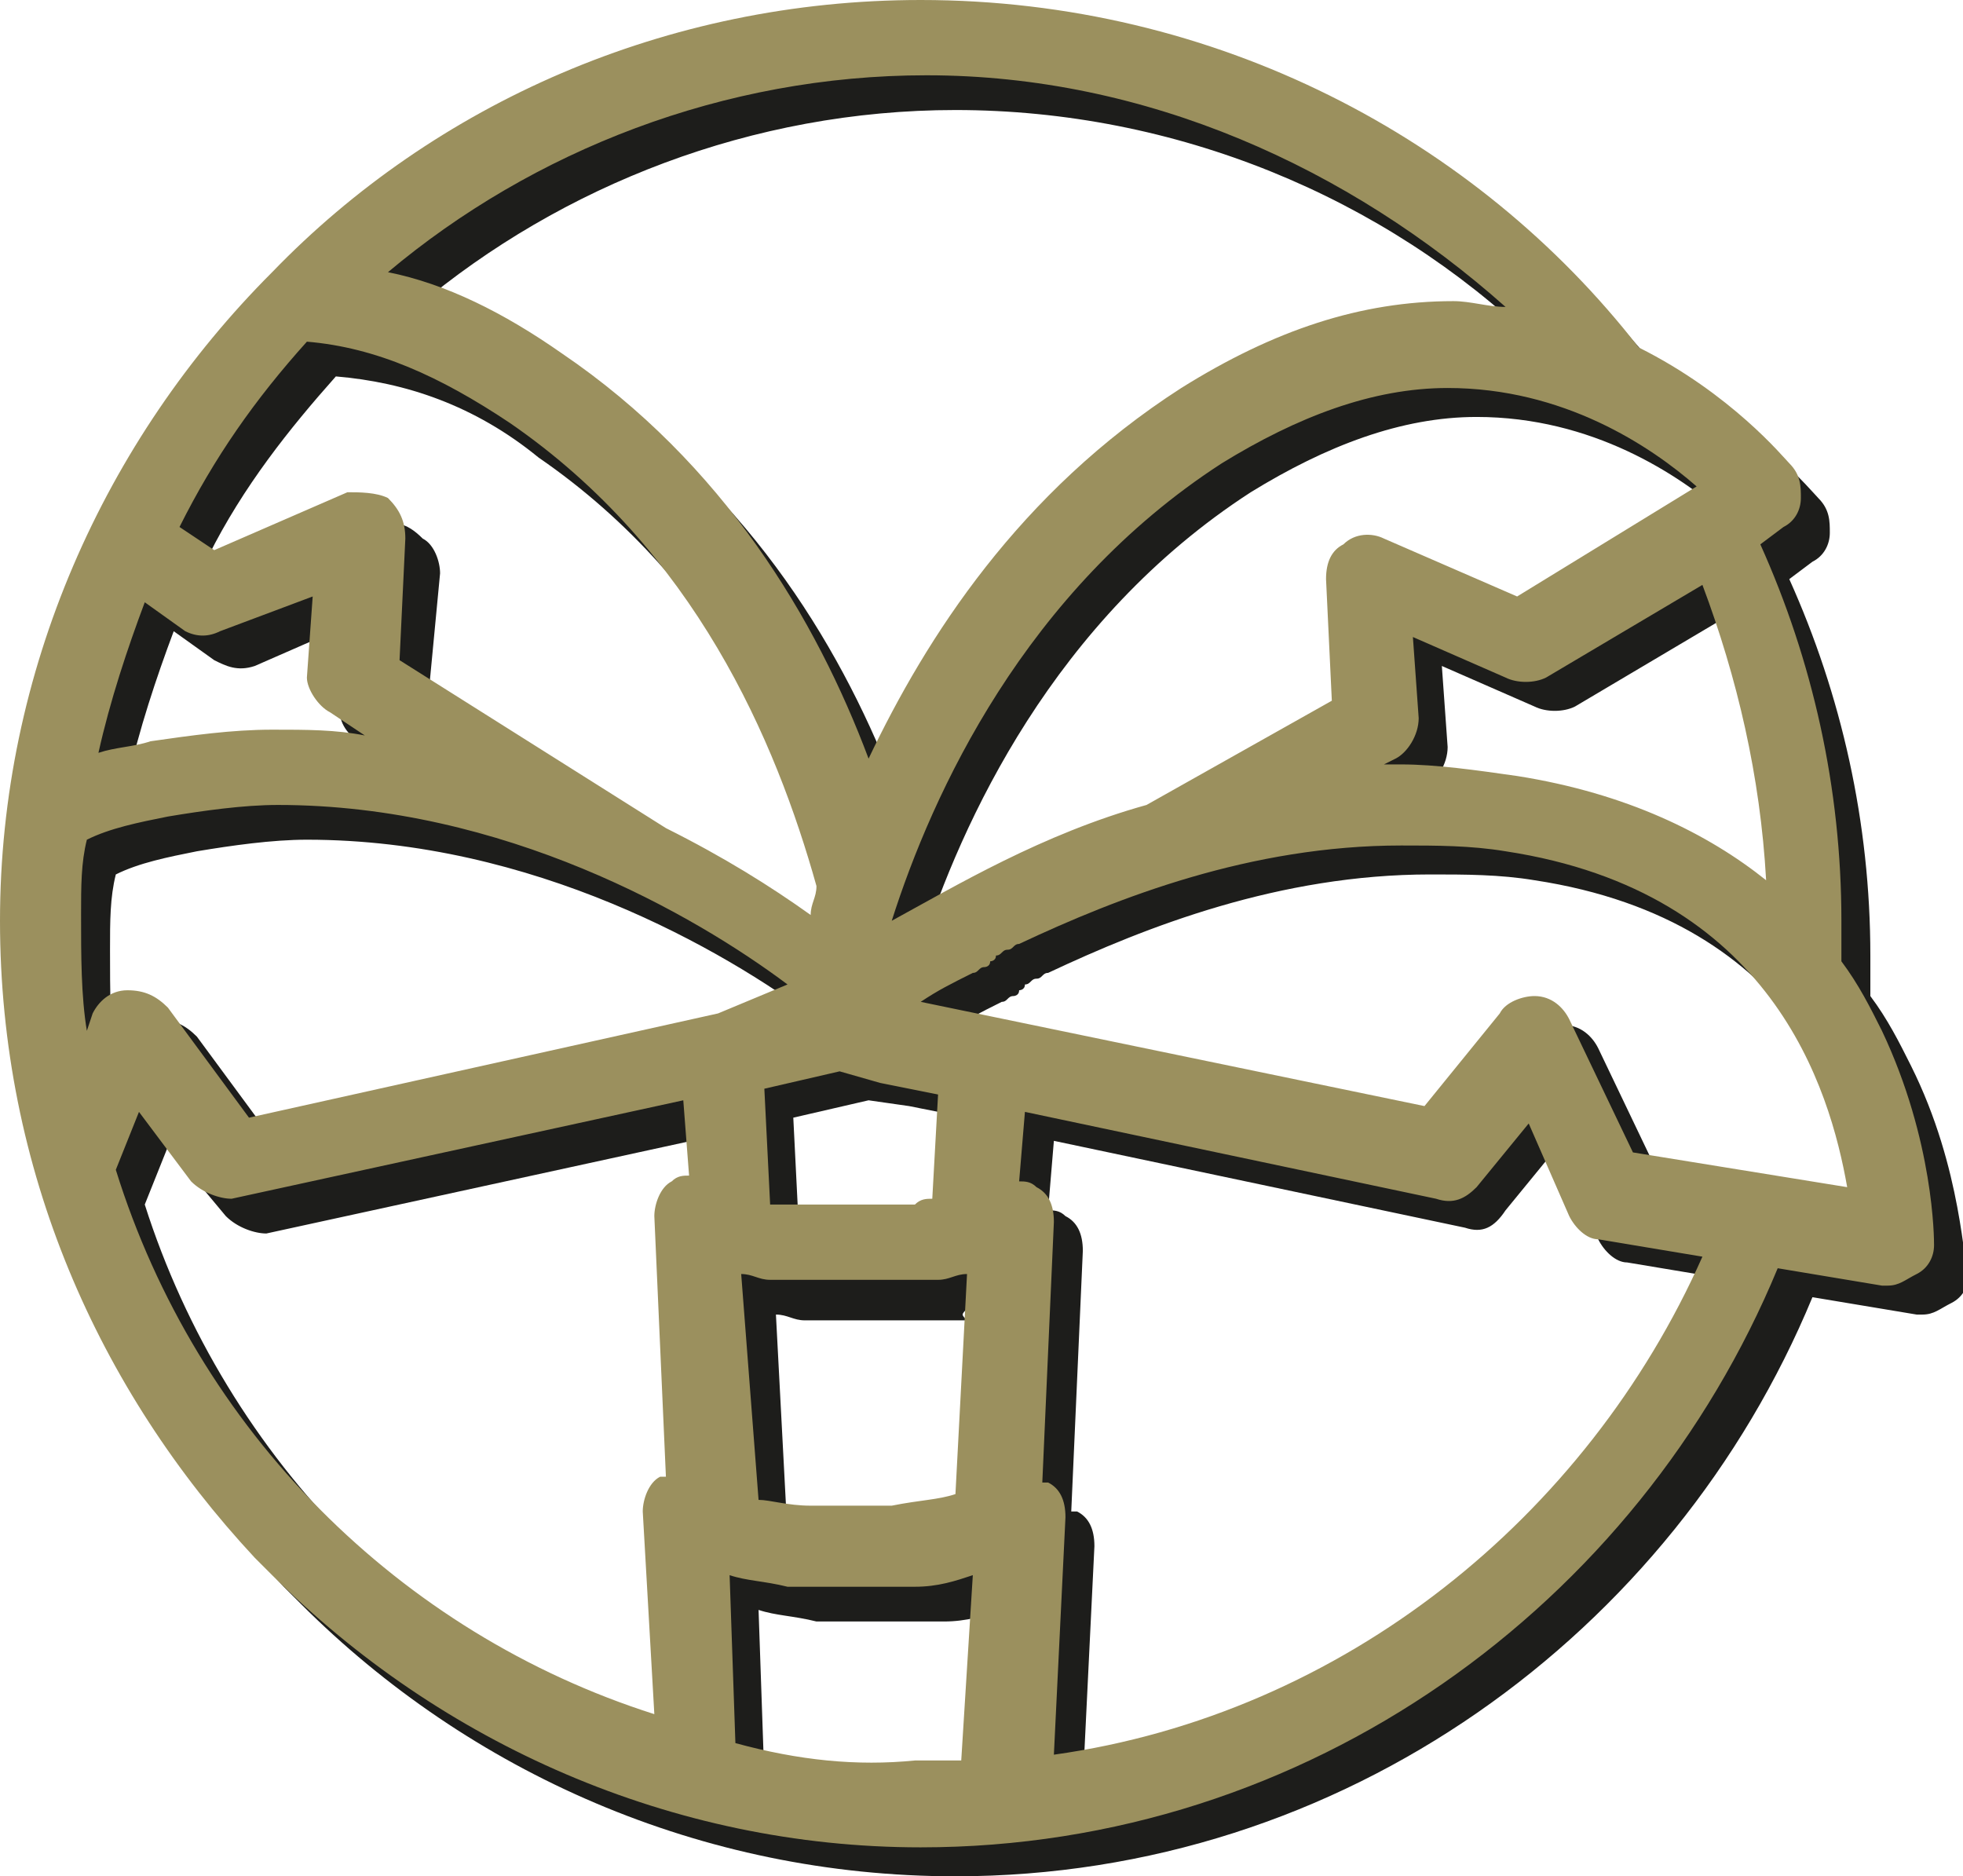
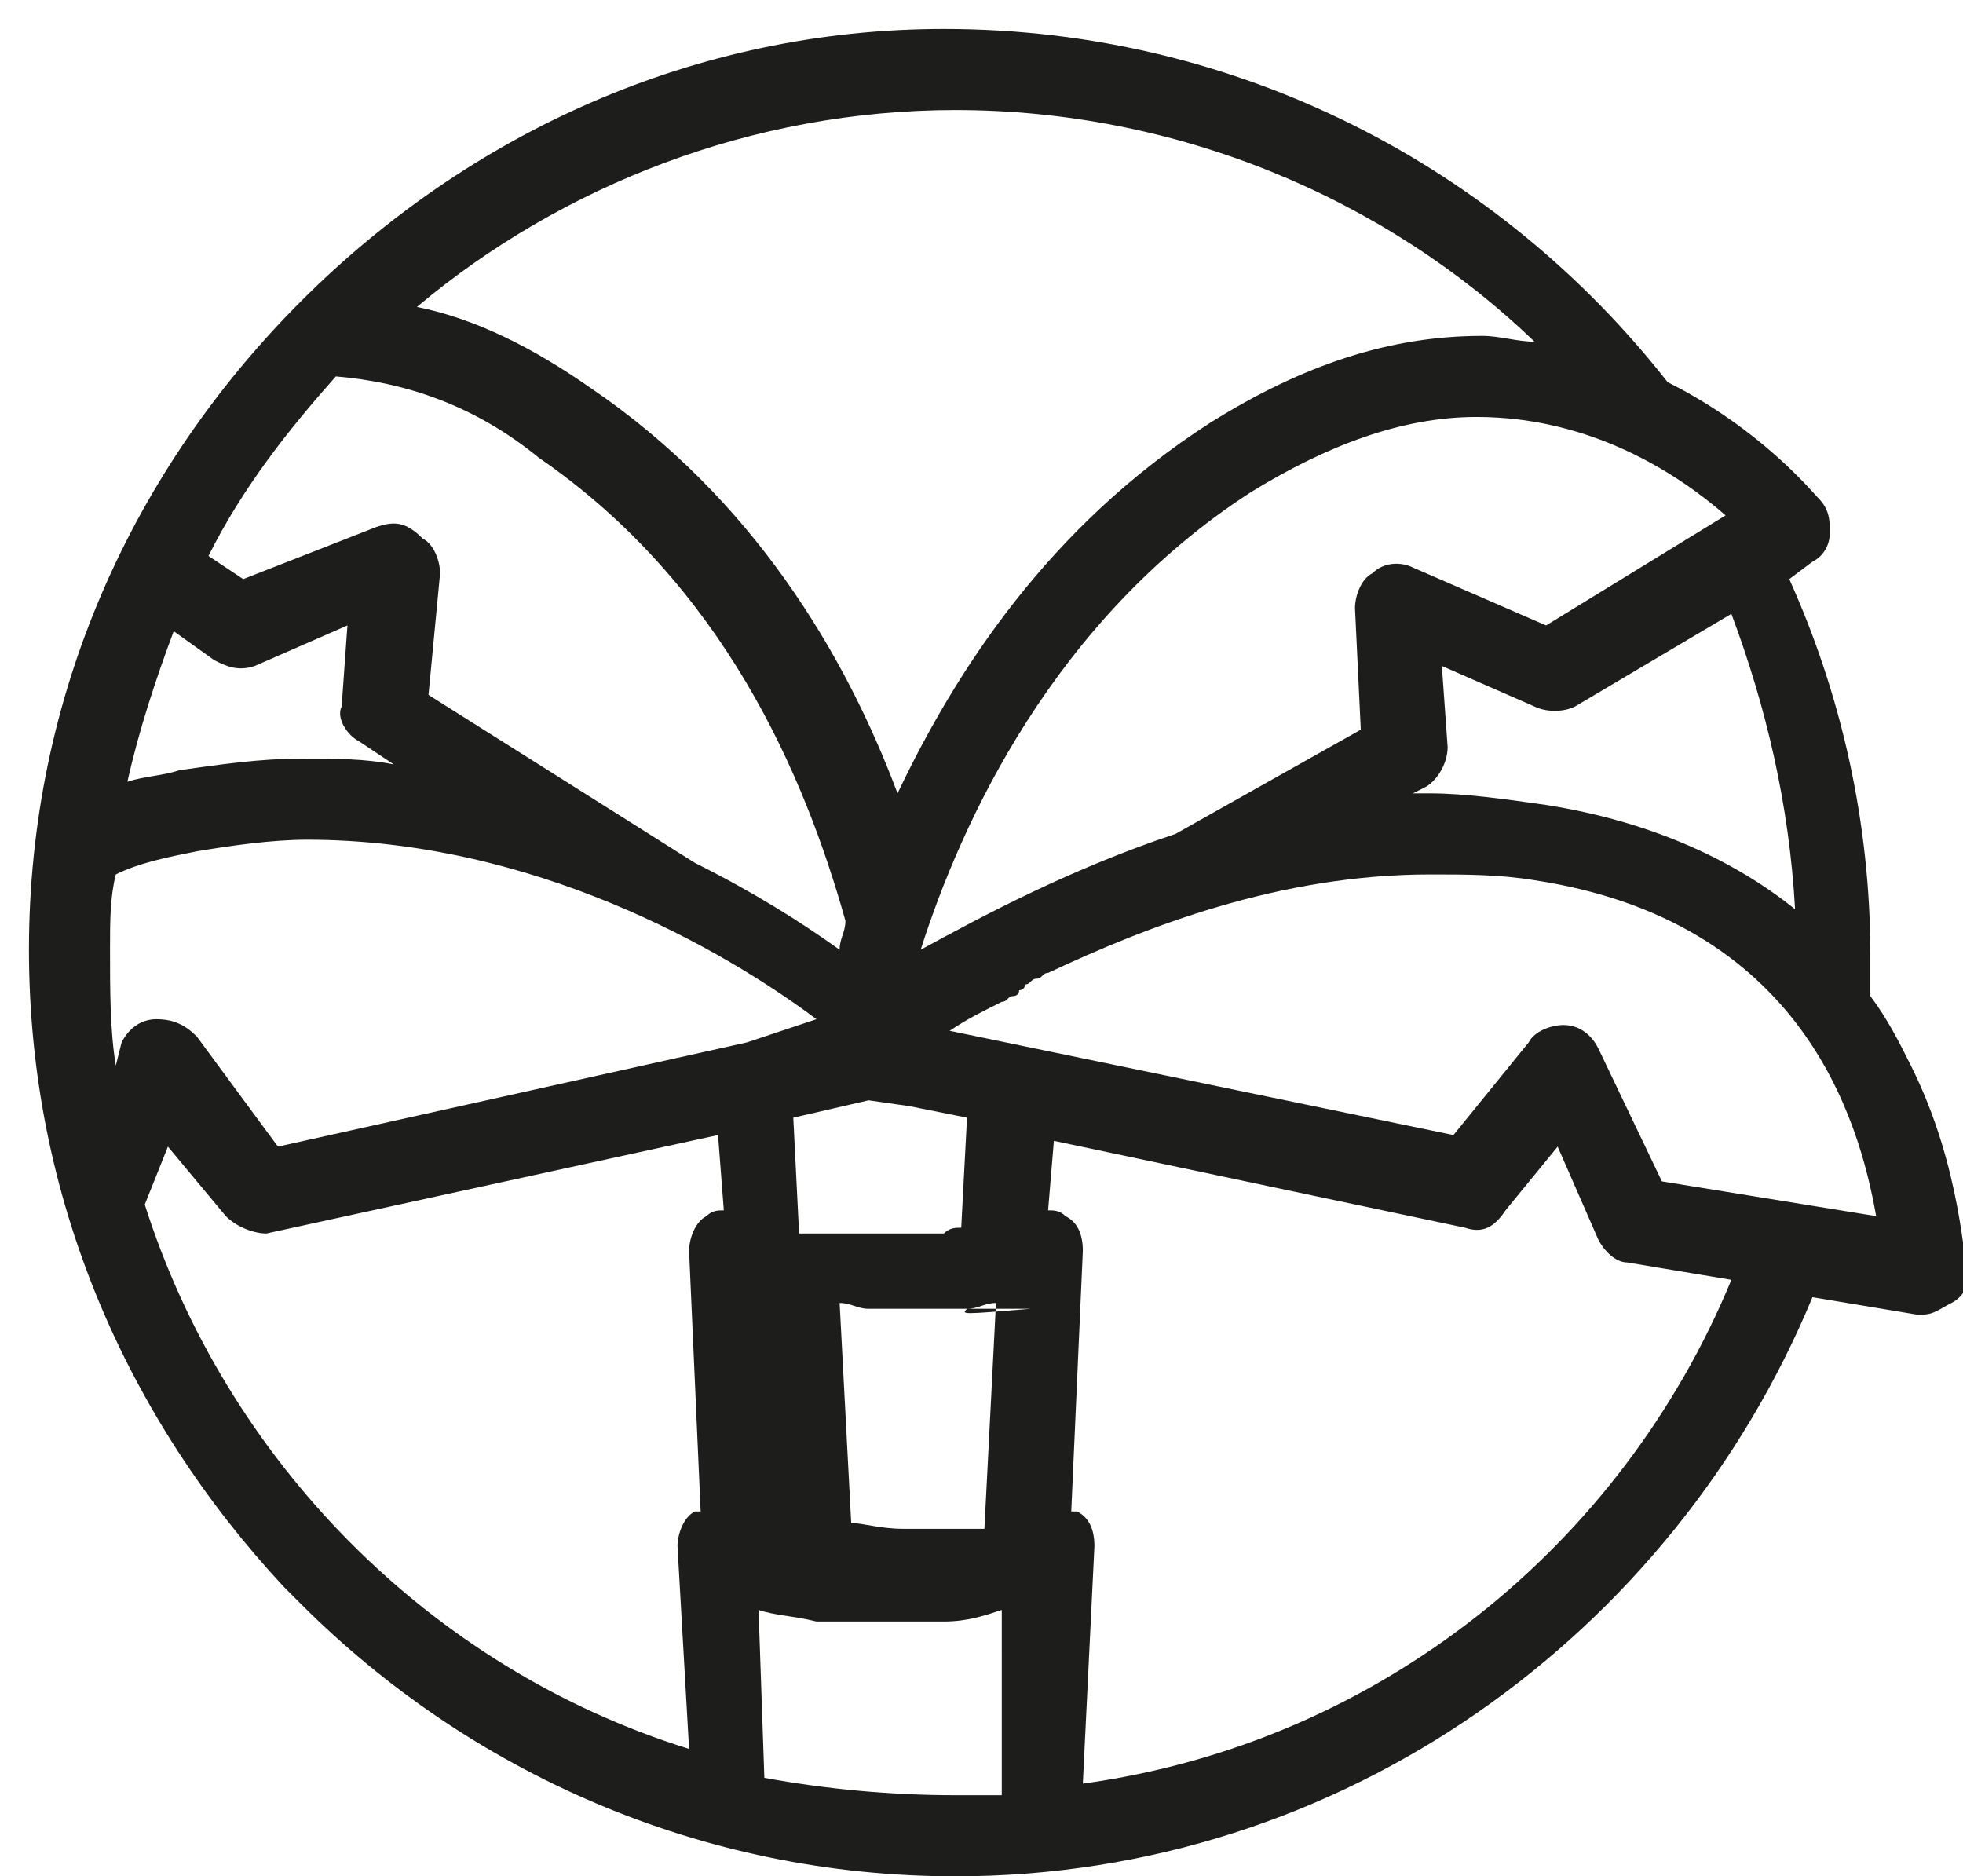
<svg xmlns="http://www.w3.org/2000/svg" version="1.1" id="Capa_1" x="0px" y="0px" viewBox="0 0 33.9 32.4" style="enable-background:new 0 0 33.9 32.4;" xml:space="preserve">
  <style type="text/css">
	.st0{fill:#1D1D1B;}
	.st1{fill:#9B905E;}
</style>
  <g>
-     <path class="st0" d="M33,18.4c-0.2-0.4-0.4-0.8-0.7-1.2c0-0.2,0-0.5,0-0.7c0-2.3-0.5-4.5-1.4-6.5l0.4-0.3c0.2-0.1,0.3-0.3,0.3-0.5   c0-0.2,0-0.4-0.2-0.6c-0.1-0.1-1-1.2-2.6-2c-2.9-3.7-7.4-6.1-12.5-6.1C12,0.5,8.1,2.3,5.2,5.2c0,0,0,0,0,0   c-2.9,2.9-4.7,6.8-4.7,11.2c0,4.3,1.7,8.1,4.4,11c0,0,0.3,0.3,0.3,0.3c2.9,2.9,6.9,4.7,11.3,4.7c6.7,0,12.4-4.2,14.8-10l1.8,0.3   c0,0,0.1,0,0.1,0c0.2,0,0.3-0.1,0.5-0.2c0.2-0.1,0.3-0.3,0.3-0.5C33.9,21.9,33.9,20.2,33,18.4 M31,15.7c-1-0.8-2.4-1.5-4.3-1.8   c-0.7-0.1-1.4-0.2-2-0.2c-0.1,0-0.2,0-0.3,0l0.2-0.1c0.2-0.1,0.4-0.4,0.4-0.7l-0.1-1.4l1.6,0.7c0.2,0.1,0.5,0.1,0.7,0l2.7-1.6   C30.5,12.2,30.9,13.9,31,15.7 M26.7,10.8l-2.3-1c-0.2-0.1-0.5-0.1-0.7,0.1c-0.2,0.1-0.3,0.4-0.3,0.6l0.1,2.1l-3.2,1.8   c-1.8,0.6-3.3,1.4-4.4,2c0.7-2.2,2.3-5.7,5.7-7.9c1.3-0.8,2.6-1.3,3.9-1.3c2,0,3.5,1,4.3,1.7L26.7,10.8z M12.9,18L12.9,18l-8.1,1.8   l-1.4-1.9c-0.2-0.2-0.4-0.3-0.7-0.3c-0.3,0-0.5,0.2-0.6,0.4L2,18.4c-0.1-0.6-0.1-1.3-0.1-2c0-0.5,0-0.9,0.1-1.3   c0.4-0.2,0.9-0.3,1.4-0.4c0.6-0.1,1.3-0.2,1.9-0.2c3.9,0,7.2,1.9,8.8,3.1L12.9,18L12.9,18z M6.2,12.8l0.6,0.4   c-0.5-0.1-1-0.1-1.6-0.1c-0.7,0-1.4,0.1-2.1,0.2c-0.3,0.1-0.6,0.1-0.9,0.2c0.2-0.9,0.5-1.8,0.8-2.6l0.7,0.5   c0.2,0.1,0.4,0.2,0.7,0.1L6,10.8l-0.1,1.4C5.8,12.4,6,12.7,6.2,12.8 M16.6,21.2c-0.1,0-0.2,0-0.3,0.1c0,0,0,0,0,0   c-0.1,0-0.1,0-0.2,0c0,0,0,0,0,0c-0.1,0-0.2,0-0.2,0c0,0,0,0,0,0c-0.1,0-0.1,0-0.2,0c0,0,0,0-0.1,0c-0.1,0-0.2,0-0.3,0   c-0.1,0-0.1,0-0.2,0c0,0,0,0-0.1,0c0,0-0.1,0-0.1,0c0,0,0,0,0,0c-0.1,0-0.1,0-0.2,0c0,0,0,0-0.1,0c0,0-0.1,0-0.1,0c0,0,0,0-0.1,0   c0,0-0.1,0-0.1,0c0,0-0.1,0-0.1,0c0,0,0,0-0.1,0c0,0-0.1,0-0.1,0c0,0,0,0,0,0c-0.1,0-0.1,0-0.2,0l-0.1-2l1.3-0.3h0l0.7,0.1l1,0.2   L16.6,21.2z M16.7,22.6c0.2,0,0.3-0.1,0.5-0.1L17,26.4c-0.3,0.1-0.6,0.1-1.1,0.2c0,0-0.1,0-0.1,0c0,0-0.1,0-0.1,0   c-0.1,0-0.1,0-0.2,0c0,0,0,0,0,0c-0.1,0-0.2,0-0.2,0c-0.1,0-0.2,0-0.2,0c0,0,0,0,0,0c-0.1,0-0.1,0-0.2,0c0,0-0.1,0-0.1,0   c0,0-0.1,0-0.1,0c-0.1,0-0.1,0-0.2,0h0c-0.4,0-0.7-0.1-0.9-0.1l-0.2-3.8c0.2,0,0.3,0.1,0.5,0.1c0,0,0,0,0,0c0.1,0,0.1,0,0.2,0   c0,0,0,0,0.1,0c0.1,0,0.1,0,0.2,0c0,0,0.1,0,0.1,0c0.1,0,0.1,0,0.2,0c0,0,0.1,0,0.1,0c0.1,0,0.1,0,0.2,0c0,0,0,0,0.1,0   c0.1,0,0.2,0,0.3,0c0.1,0,0.2,0,0.3,0c0,0,0.1,0,0.1,0c0.1,0,0.1,0,0.2,0c0,0,0.1,0,0.1,0c0.1,0,0.1,0,0.2,0c0,0,0.1,0,0.1,0   c0.1,0,0.1,0,0.2,0c0,0,0.1,0,0.1,0C16.6,22.7,16.6,22.7,16.7,22.6C16.7,22.6,16.7,22.6,16.7,22.6 M26.5,5.9   c-0.3,0-0.6-0.1-0.9-0.1c-1.6,0-3.1,0.5-4.7,1.5c-2.8,1.8-4.4,4.3-5.4,6.4c-0.9-2.4-2.5-5.1-5.3-7c-1-0.7-2-1.2-3-1.4   c2.5-2.1,5.8-3.4,9.3-3.4C20.3,1.9,23.9,3.4,26.5,5.9 M5.8,6.5C7,6.6,8.2,7,9.3,7.9c3.2,2.2,4.6,5.5,5.3,8c0,0.2-0.1,0.3-0.1,0.5   c-0.7-0.5-1.5-1-2.5-1.5l-4.6-2.9l0.2-2.1c0-0.2-0.1-0.5-0.3-0.6C7,9,6.8,9,6.5,9.1L4.2,10L3.6,9.6C4.2,8.4,5,7.4,5.8,6.5    M2.5,20.8l0.4-1L3.9,21c0.2,0.2,0.5,0.3,0.7,0.3l7.8-1.7l0.1,1.3c-0.1,0-0.2,0-0.3,0.1c-0.2,0.1-0.3,0.4-0.3,0.6l0.2,4.5   c0,0-0.1,0-0.1,0c-0.2,0.1-0.3,0.4-0.3,0.6l0.2,3.5C7.4,28.8,3.9,25.2,2.5,20.8 M13.2,30.7l-0.1-2.9c0.3,0.1,0.6,0.1,1,0.2   c0,0,0.1,0,0.1,0c0,0,0.1,0,0.1,0c0.1,0,0.2,0,0.2,0c0,0,0.1,0,0.1,0c0.1,0,0.1,0,0.2,0c0,0,0.1,0,0.1,0c0.1,0,0.2,0,0.3,0   c0.1,0,0.2,0,0.3,0c0,0,0.1,0,0.1,0c0.1,0,0.1,0,0.2,0c0,0,0.1,0,0.1,0c0.1,0,0.2,0,0.2,0c0,0,0.1,0,0.1,0c0,0,0.1,0,0.1,0   c0.4,0,0.7-0.1,1-0.2L17.3,31c-0.3,0-0.5,0-0.8,0C15.4,31,14.3,30.9,13.2,30.7 M18.7,30.8l0.2-4.1c0-0.3-0.1-0.5-0.3-0.6   c0,0-0.1,0-0.1,0l0.2-4.5c0-0.3-0.1-0.5-0.3-0.6c-0.1-0.1-0.2-0.1-0.3-0.1l0.1-1.2l7.1,1.5c0.3,0.1,0.5,0,0.7-0.3l0.9-1.1l0.7,1.6   c0.1,0.2,0.3,0.4,0.5,0.4l1.8,0.3C28,26.7,23.8,30.1,18.7,30.8 M28.7,20.4l-1.1-2.3c-0.1-0.2-0.3-0.4-0.6-0.4   c-0.2,0-0.5,0.1-0.6,0.3l-1.3,1.6l-8.7-1.8c0.3-0.2,0.5-0.3,0.9-0.5c0,0,0,0,0,0c0.1,0,0.1-0.1,0.2-0.1c0,0,0.1,0,0.1-0.1   c0,0,0.1,0,0.1-0.1c0.1,0,0.1-0.1,0.2-0.1c0,0,0,0,0,0c0.1,0,0.1-0.1,0.2-0.1c0,0,0,0,0,0c1.7-0.8,4-1.7,6.6-1.7   c0.6,0,1.2,0,1.8,0.1c4.6,0.7,5.6,4.1,5.9,5.8L28.7,20.4z" />
-     <path class="st1" d="M32.5,17.8c-0.2-0.4-0.4-0.8-0.7-1.2c0-0.2,0-0.5,0-0.7c0-2.3-0.5-4.5-1.4-6.5l0.4-0.3   c0.2-0.1,0.3-0.3,0.3-0.5c0-0.2,0-0.4-0.2-0.6c-0.1-0.1-1-1.2-2.6-2C25.5,2.4,21,0,15.9,0C11.5,0,7.5,1.8,4.7,4.7c0,0,0,0,0,0   C1.8,7.6,0,11.6,0,15.9c0,4.3,1.7,8.1,4.4,11c0,0,0.3,0.3,0.3,0.3c2.9,2.9,6.9,4.7,11.2,4.7c6.7,0,12.4-4.2,14.8-10l1.8,0.3   c0,0,0.1,0,0.1,0c0.2,0,0.3-0.1,0.5-0.2c0.2-0.1,0.3-0.3,0.3-0.5C33.4,21.4,33.4,19.7,32.5,17.8 M30.5,15.2c-1-0.8-2.4-1.5-4.3-1.8   c-0.7-0.1-1.4-0.2-2-0.2c-0.1,0-0.2,0-0.3,0l0.2-0.1c0.2-0.1,0.4-0.4,0.4-0.7l-0.1-1.4l1.6,0.7c0.2,0.1,0.5,0.1,0.7,0l2.7-1.6   C30,11.7,30.4,13.4,30.5,15.2 M26.2,10.3l-2.3-1c-0.2-0.1-0.5-0.1-0.7,0.1C23,9.5,22.9,9.7,22.9,10l0.1,2.1l-3.2,1.8   c-1.8,0.5-3.3,1.4-4.4,2c0.7-2.2,2.3-5.7,5.7-7.9c1.3-0.8,2.6-1.3,3.9-1.3c2,0,3.5,1,4.3,1.7L26.2,10.3z M12.4,17.5L12.4,17.5   l-8.1,1.8l-1.4-1.9c-0.2-0.2-0.4-0.3-0.7-0.3c-0.3,0-0.5,0.2-0.6,0.4l-0.1,0.3c-0.1-0.6-0.1-1.3-0.1-2c0-0.5,0-0.9,0.1-1.3   c0.4-0.2,0.9-0.3,1.4-0.4c0.6-0.1,1.3-0.2,1.9-0.2c3.9,0,7.2,1.9,8.8,3.1L12.4,17.5L12.4,17.5z M5.7,12.3l0.6,0.4   c-0.5-0.1-1-0.1-1.6-0.1c-0.7,0-1.4,0.1-2.1,0.2C2.3,12.9,2,12.9,1.7,13c0.2-0.9,0.5-1.8,0.8-2.6l0.7,0.5C3.4,11,3.6,11,3.8,10.9   l1.6-0.6l-0.1,1.4C5.3,11.9,5.5,12.2,5.7,12.3 M16.1,20.7c-0.1,0-0.2,0-0.3,0.1c0,0,0,0,0,0c-0.1,0-0.1,0-0.2,0c0,0,0,0,0,0   c-0.1,0-0.2,0-0.2,0c0,0,0,0,0,0c-0.1,0-0.1,0-0.2,0c0,0,0,0-0.1,0c-0.1,0-0.2,0-0.3,0c-0.1,0-0.1,0-0.2,0c0,0,0,0-0.1,0   c0,0-0.1,0-0.1,0c0,0,0,0,0,0c-0.1,0-0.1,0-0.2,0c0,0,0,0-0.1,0c0,0-0.1,0-0.1,0c0,0,0,0-0.1,0c0,0-0.1,0-0.1,0c0,0-0.1,0-0.1,0   c0,0,0,0-0.1,0c0,0-0.1,0-0.1,0c0,0,0,0,0,0c-0.1,0-0.1,0-0.2,0l-0.1-2l1.3-0.3h0l0.7,0.2l1,0.2L16.1,20.7z M16.2,22.1   c0.2,0,0.3-0.1,0.5-0.1l-0.2,3.8c-0.3,0.1-0.6,0.1-1.1,0.2c0,0-0.1,0-0.1,0c0,0-0.1,0-0.1,0c-0.1,0-0.1,0-0.2,0c0,0,0,0,0,0   c-0.1,0-0.2,0-0.2,0c-0.1,0-0.2,0-0.2,0c0,0,0,0,0,0c-0.1,0-0.1,0-0.2,0c0,0-0.1,0-0.1,0c0,0-0.1,0-0.1,0c-0.1,0-0.1,0-0.2,0h0   c-0.4,0-0.7-0.1-0.9-0.1L12.8,22c0.2,0,0.3,0.1,0.5,0.1c0,0,0,0,0,0c0.1,0,0.1,0,0.2,0c0,0,0,0,0.1,0c0.1,0,0.1,0,0.2,0   c0,0,0.1,0,0.1,0c0.1,0,0.1,0,0.2,0c0,0,0.1,0,0.1,0c0.1,0,0.1,0,0.2,0c0,0,0,0,0.1,0c0.1,0,0.2,0,0.3,0c0.1,0,0.2,0,0.3,0   c0,0,0.1,0,0.1,0c0.1,0,0.1,0,0.2,0c0,0,0.1,0,0.1,0c0.1,0,0.1,0,0.2,0c0,0,0.1,0,0.1,0c0.1,0,0.1,0,0.2,0c0,0,0.1,0,0.1,0   C16,22.1,16.1,22.1,16.2,22.1C16.2,22.1,16.2,22.1,16.2,22.1 M26,5.3c-0.3,0-0.6-0.1-0.9-0.1c-1.6,0-3.1,0.5-4.7,1.5   c-2.8,1.8-4.4,4.3-5.4,6.4c-0.9-2.4-2.5-5.1-5.3-7c-1-0.7-2-1.2-3-1.4c2.5-2.1,5.8-3.4,9.3-3.4C19.8,1.3,23.3,2.9,26,5.3 M5.3,5.9   c1.2,0.1,2.3,0.6,3.5,1.4c3.2,2.2,4.6,5.5,5.3,8c0,0.2-0.1,0.3-0.1,0.5c-0.7-0.5-1.5-1-2.5-1.5l-4.6-2.9L7,9.3C7,9,6.9,8.8,6.7,8.6   C6.5,8.5,6.2,8.5,6,8.5L3.7,9.5L3.1,9.1C3.7,7.9,4.4,6.9,5.3,5.9 M2,20.2l0.4-1l0.9,1.2c0.2,0.2,0.5,0.3,0.7,0.3l7.8-1.7l0.1,1.3   c-0.1,0-0.2,0-0.3,0.1c-0.2,0.1-0.3,0.4-0.3,0.6l0.2,4.5c0,0,0,0-0.1,0c-0.2,0.1-0.3,0.4-0.3,0.6l0.2,3.5C6.9,28.2,3.4,24.7,2,20.2    M12.7,30.1l-0.1-2.9c0.3,0.1,0.6,0.1,1,0.2c0,0,0.1,0,0.1,0c0,0,0.1,0,0.1,0c0.1,0,0.2,0,0.2,0c0,0,0.1,0,0.1,0c0.1,0,0.1,0,0.2,0   c0,0,0.1,0,0.1,0c0.1,0,0.2,0,0.3,0c0.1,0,0.2,0,0.3,0c0,0,0.1,0,0.1,0c0.1,0,0.1,0,0.2,0c0,0,0.1,0,0.1,0c0.1,0,0.2,0,0.2,0   c0,0,0.1,0,0.1,0c0,0,0.1,0,0.1,0c0.4,0,0.7-0.1,1-0.2l-0.2,3.2c-0.3,0-0.5,0-0.8,0C14.8,30.5,13.8,30.4,12.7,30.1 M18.2,30.3   l0.2-4.1c0-0.3-0.1-0.5-0.3-0.6c0,0-0.1,0-0.1,0l0.2-4.5c0-0.3-0.1-0.5-0.3-0.6c-0.1-0.1-0.2-0.1-0.3-0.1l0.1-1.2l7.1,1.5   c0.3,0.1,0.5,0,0.7-0.2l0.9-1.1l0.7,1.6c0.1,0.2,0.3,0.4,0.5,0.4l1.8,0.3C27.4,26.2,23.2,29.6,18.2,30.3 M28.2,19.9l-1.1-2.3   c-0.1-0.2-0.3-0.4-0.6-0.4c-0.2,0-0.5,0.1-0.6,0.3l-1.3,1.6l-8.7-1.8c0.3-0.2,0.5-0.3,0.9-0.5c0,0,0,0,0,0c0.1,0,0.1-0.1,0.2-0.1   c0,0,0.1,0,0.1-0.1c0,0,0.1,0,0.1-0.1c0.1,0,0.1-0.1,0.2-0.1c0,0,0,0,0,0c0.1,0,0.1-0.1,0.2-0.1c0,0,0,0,0,0c1.7-0.8,4-1.7,6.6-1.7   c0.6,0,1.2,0,1.8,0.1c4.6,0.7,5.6,4.1,5.9,5.8L28.2,19.9z" />
+     <path class="st0" d="M33,18.4c-0.2-0.4-0.4-0.8-0.7-1.2c0-0.2,0-0.5,0-0.7c0-2.3-0.5-4.5-1.4-6.5l0.4-0.3c0.2-0.1,0.3-0.3,0.3-0.5   c0-0.2,0-0.4-0.2-0.6c-0.1-0.1-1-1.2-2.6-2c-2.9-3.7-7.4-6.1-12.5-6.1C12,0.5,8.1,2.3,5.2,5.2c0,0,0,0,0,0   c-2.9,2.9-4.7,6.8-4.7,11.2c0,4.3,1.7,8.1,4.4,11c0,0,0.3,0.3,0.3,0.3c2.9,2.9,6.9,4.7,11.3,4.7c6.7,0,12.4-4.2,14.8-10l1.8,0.3   c0,0,0.1,0,0.1,0c0.2,0,0.3-0.1,0.5-0.2c0.2-0.1,0.3-0.3,0.3-0.5C33.9,21.9,33.9,20.2,33,18.4 M31,15.7c-1-0.8-2.4-1.5-4.3-1.8   c-0.7-0.1-1.4-0.2-2-0.2c-0.1,0-0.2,0-0.3,0l0.2-0.1c0.2-0.1,0.4-0.4,0.4-0.7l-0.1-1.4l1.6,0.7c0.2,0.1,0.5,0.1,0.7,0l2.7-1.6   C30.5,12.2,30.9,13.9,31,15.7 M26.7,10.8l-2.3-1c-0.2-0.1-0.5-0.1-0.7,0.1c-0.2,0.1-0.3,0.4-0.3,0.6l0.1,2.1l-3.2,1.8   c-1.8,0.6-3.3,1.4-4.4,2c0.7-2.2,2.3-5.7,5.7-7.9c1.3-0.8,2.6-1.3,3.9-1.3c2,0,3.5,1,4.3,1.7L26.7,10.8z M12.9,18L12.9,18l-8.1,1.8   l-1.4-1.9c-0.2-0.2-0.4-0.3-0.7-0.3c-0.3,0-0.5,0.2-0.6,0.4L2,18.4c-0.1-0.6-0.1-1.3-0.1-2c0-0.5,0-0.9,0.1-1.3   c0.4-0.2,0.9-0.3,1.4-0.4c0.6-0.1,1.3-0.2,1.9-0.2c3.9,0,7.2,1.9,8.8,3.1L12.9,18L12.9,18z M6.2,12.8l0.6,0.4   c-0.5-0.1-1-0.1-1.6-0.1c-0.7,0-1.4,0.1-2.1,0.2c-0.3,0.1-0.6,0.1-0.9,0.2c0.2-0.9,0.5-1.8,0.8-2.6l0.7,0.5   c0.2,0.1,0.4,0.2,0.7,0.1L6,10.8l-0.1,1.4C5.8,12.4,6,12.7,6.2,12.8 M16.6,21.2c-0.1,0-0.2,0-0.3,0.1c0,0,0,0,0,0   c-0.1,0-0.1,0-0.2,0c0,0,0,0,0,0c-0.1,0-0.2,0-0.2,0c0,0,0,0,0,0c-0.1,0-0.1,0-0.2,0c0,0,0,0-0.1,0c-0.1,0-0.2,0-0.3,0   c-0.1,0-0.1,0-0.2,0c0,0,0,0-0.1,0c0,0-0.1,0-0.1,0c0,0,0,0,0,0c-0.1,0-0.1,0-0.2,0c0,0,0,0-0.1,0c0,0-0.1,0-0.1,0c0,0,0,0-0.1,0   c0,0-0.1,0-0.1,0c0,0-0.1,0-0.1,0c0,0,0,0-0.1,0c0,0-0.1,0-0.1,0c0,0,0,0,0,0c-0.1,0-0.1,0-0.2,0l-0.1-2l1.3-0.3h0l0.7,0.1l1,0.2   L16.6,21.2z M16.7,22.6c0.2,0,0.3-0.1,0.5-0.1L17,26.4c0,0-0.1,0-0.1,0c0,0-0.1,0-0.1,0   c-0.1,0-0.1,0-0.2,0c0,0,0,0,0,0c-0.1,0-0.2,0-0.2,0c-0.1,0-0.2,0-0.2,0c0,0,0,0,0,0c-0.1,0-0.1,0-0.2,0c0,0-0.1,0-0.1,0   c0,0-0.1,0-0.1,0c-0.1,0-0.1,0-0.2,0h0c-0.4,0-0.7-0.1-0.9-0.1l-0.2-3.8c0.2,0,0.3,0.1,0.5,0.1c0,0,0,0,0,0c0.1,0,0.1,0,0.2,0   c0,0,0,0,0.1,0c0.1,0,0.1,0,0.2,0c0,0,0.1,0,0.1,0c0.1,0,0.1,0,0.2,0c0,0,0.1,0,0.1,0c0.1,0,0.1,0,0.2,0c0,0,0,0,0.1,0   c0.1,0,0.2,0,0.3,0c0.1,0,0.2,0,0.3,0c0,0,0.1,0,0.1,0c0.1,0,0.1,0,0.2,0c0,0,0.1,0,0.1,0c0.1,0,0.1,0,0.2,0c0,0,0.1,0,0.1,0   c0.1,0,0.1,0,0.2,0c0,0,0.1,0,0.1,0C16.6,22.7,16.6,22.7,16.7,22.6C16.7,22.6,16.7,22.6,16.7,22.6 M26.5,5.9   c-0.3,0-0.6-0.1-0.9-0.1c-1.6,0-3.1,0.5-4.7,1.5c-2.8,1.8-4.4,4.3-5.4,6.4c-0.9-2.4-2.5-5.1-5.3-7c-1-0.7-2-1.2-3-1.4   c2.5-2.1,5.8-3.4,9.3-3.4C20.3,1.9,23.9,3.4,26.5,5.9 M5.8,6.5C7,6.6,8.2,7,9.3,7.9c3.2,2.2,4.6,5.5,5.3,8c0,0.2-0.1,0.3-0.1,0.5   c-0.7-0.5-1.5-1-2.5-1.5l-4.6-2.9l0.2-2.1c0-0.2-0.1-0.5-0.3-0.6C7,9,6.8,9,6.5,9.1L4.2,10L3.6,9.6C4.2,8.4,5,7.4,5.8,6.5    M2.5,20.8l0.4-1L3.9,21c0.2,0.2,0.5,0.3,0.7,0.3l7.8-1.7l0.1,1.3c-0.1,0-0.2,0-0.3,0.1c-0.2,0.1-0.3,0.4-0.3,0.6l0.2,4.5   c0,0-0.1,0-0.1,0c-0.2,0.1-0.3,0.4-0.3,0.6l0.2,3.5C7.4,28.8,3.9,25.2,2.5,20.8 M13.2,30.7l-0.1-2.9c0.3,0.1,0.6,0.1,1,0.2   c0,0,0.1,0,0.1,0c0,0,0.1,0,0.1,0c0.1,0,0.2,0,0.2,0c0,0,0.1,0,0.1,0c0.1,0,0.1,0,0.2,0c0,0,0.1,0,0.1,0c0.1,0,0.2,0,0.3,0   c0.1,0,0.2,0,0.3,0c0,0,0.1,0,0.1,0c0.1,0,0.1,0,0.2,0c0,0,0.1,0,0.1,0c0.1,0,0.2,0,0.2,0c0,0,0.1,0,0.1,0c0,0,0.1,0,0.1,0   c0.4,0,0.7-0.1,1-0.2L17.3,31c-0.3,0-0.5,0-0.8,0C15.4,31,14.3,30.9,13.2,30.7 M18.7,30.8l0.2-4.1c0-0.3-0.1-0.5-0.3-0.6   c0,0-0.1,0-0.1,0l0.2-4.5c0-0.3-0.1-0.5-0.3-0.6c-0.1-0.1-0.2-0.1-0.3-0.1l0.1-1.2l7.1,1.5c0.3,0.1,0.5,0,0.7-0.3l0.9-1.1l0.7,1.6   c0.1,0.2,0.3,0.4,0.5,0.4l1.8,0.3C28,26.7,23.8,30.1,18.7,30.8 M28.7,20.4l-1.1-2.3c-0.1-0.2-0.3-0.4-0.6-0.4   c-0.2,0-0.5,0.1-0.6,0.3l-1.3,1.6l-8.7-1.8c0.3-0.2,0.5-0.3,0.9-0.5c0,0,0,0,0,0c0.1,0,0.1-0.1,0.2-0.1c0,0,0.1,0,0.1-0.1   c0,0,0.1,0,0.1-0.1c0.1,0,0.1-0.1,0.2-0.1c0,0,0,0,0,0c0.1,0,0.1-0.1,0.2-0.1c0,0,0,0,0,0c1.7-0.8,4-1.7,6.6-1.7   c0.6,0,1.2,0,1.8,0.1c4.6,0.7,5.6,4.1,5.9,5.8L28.7,20.4z" />
  </g>
</svg>